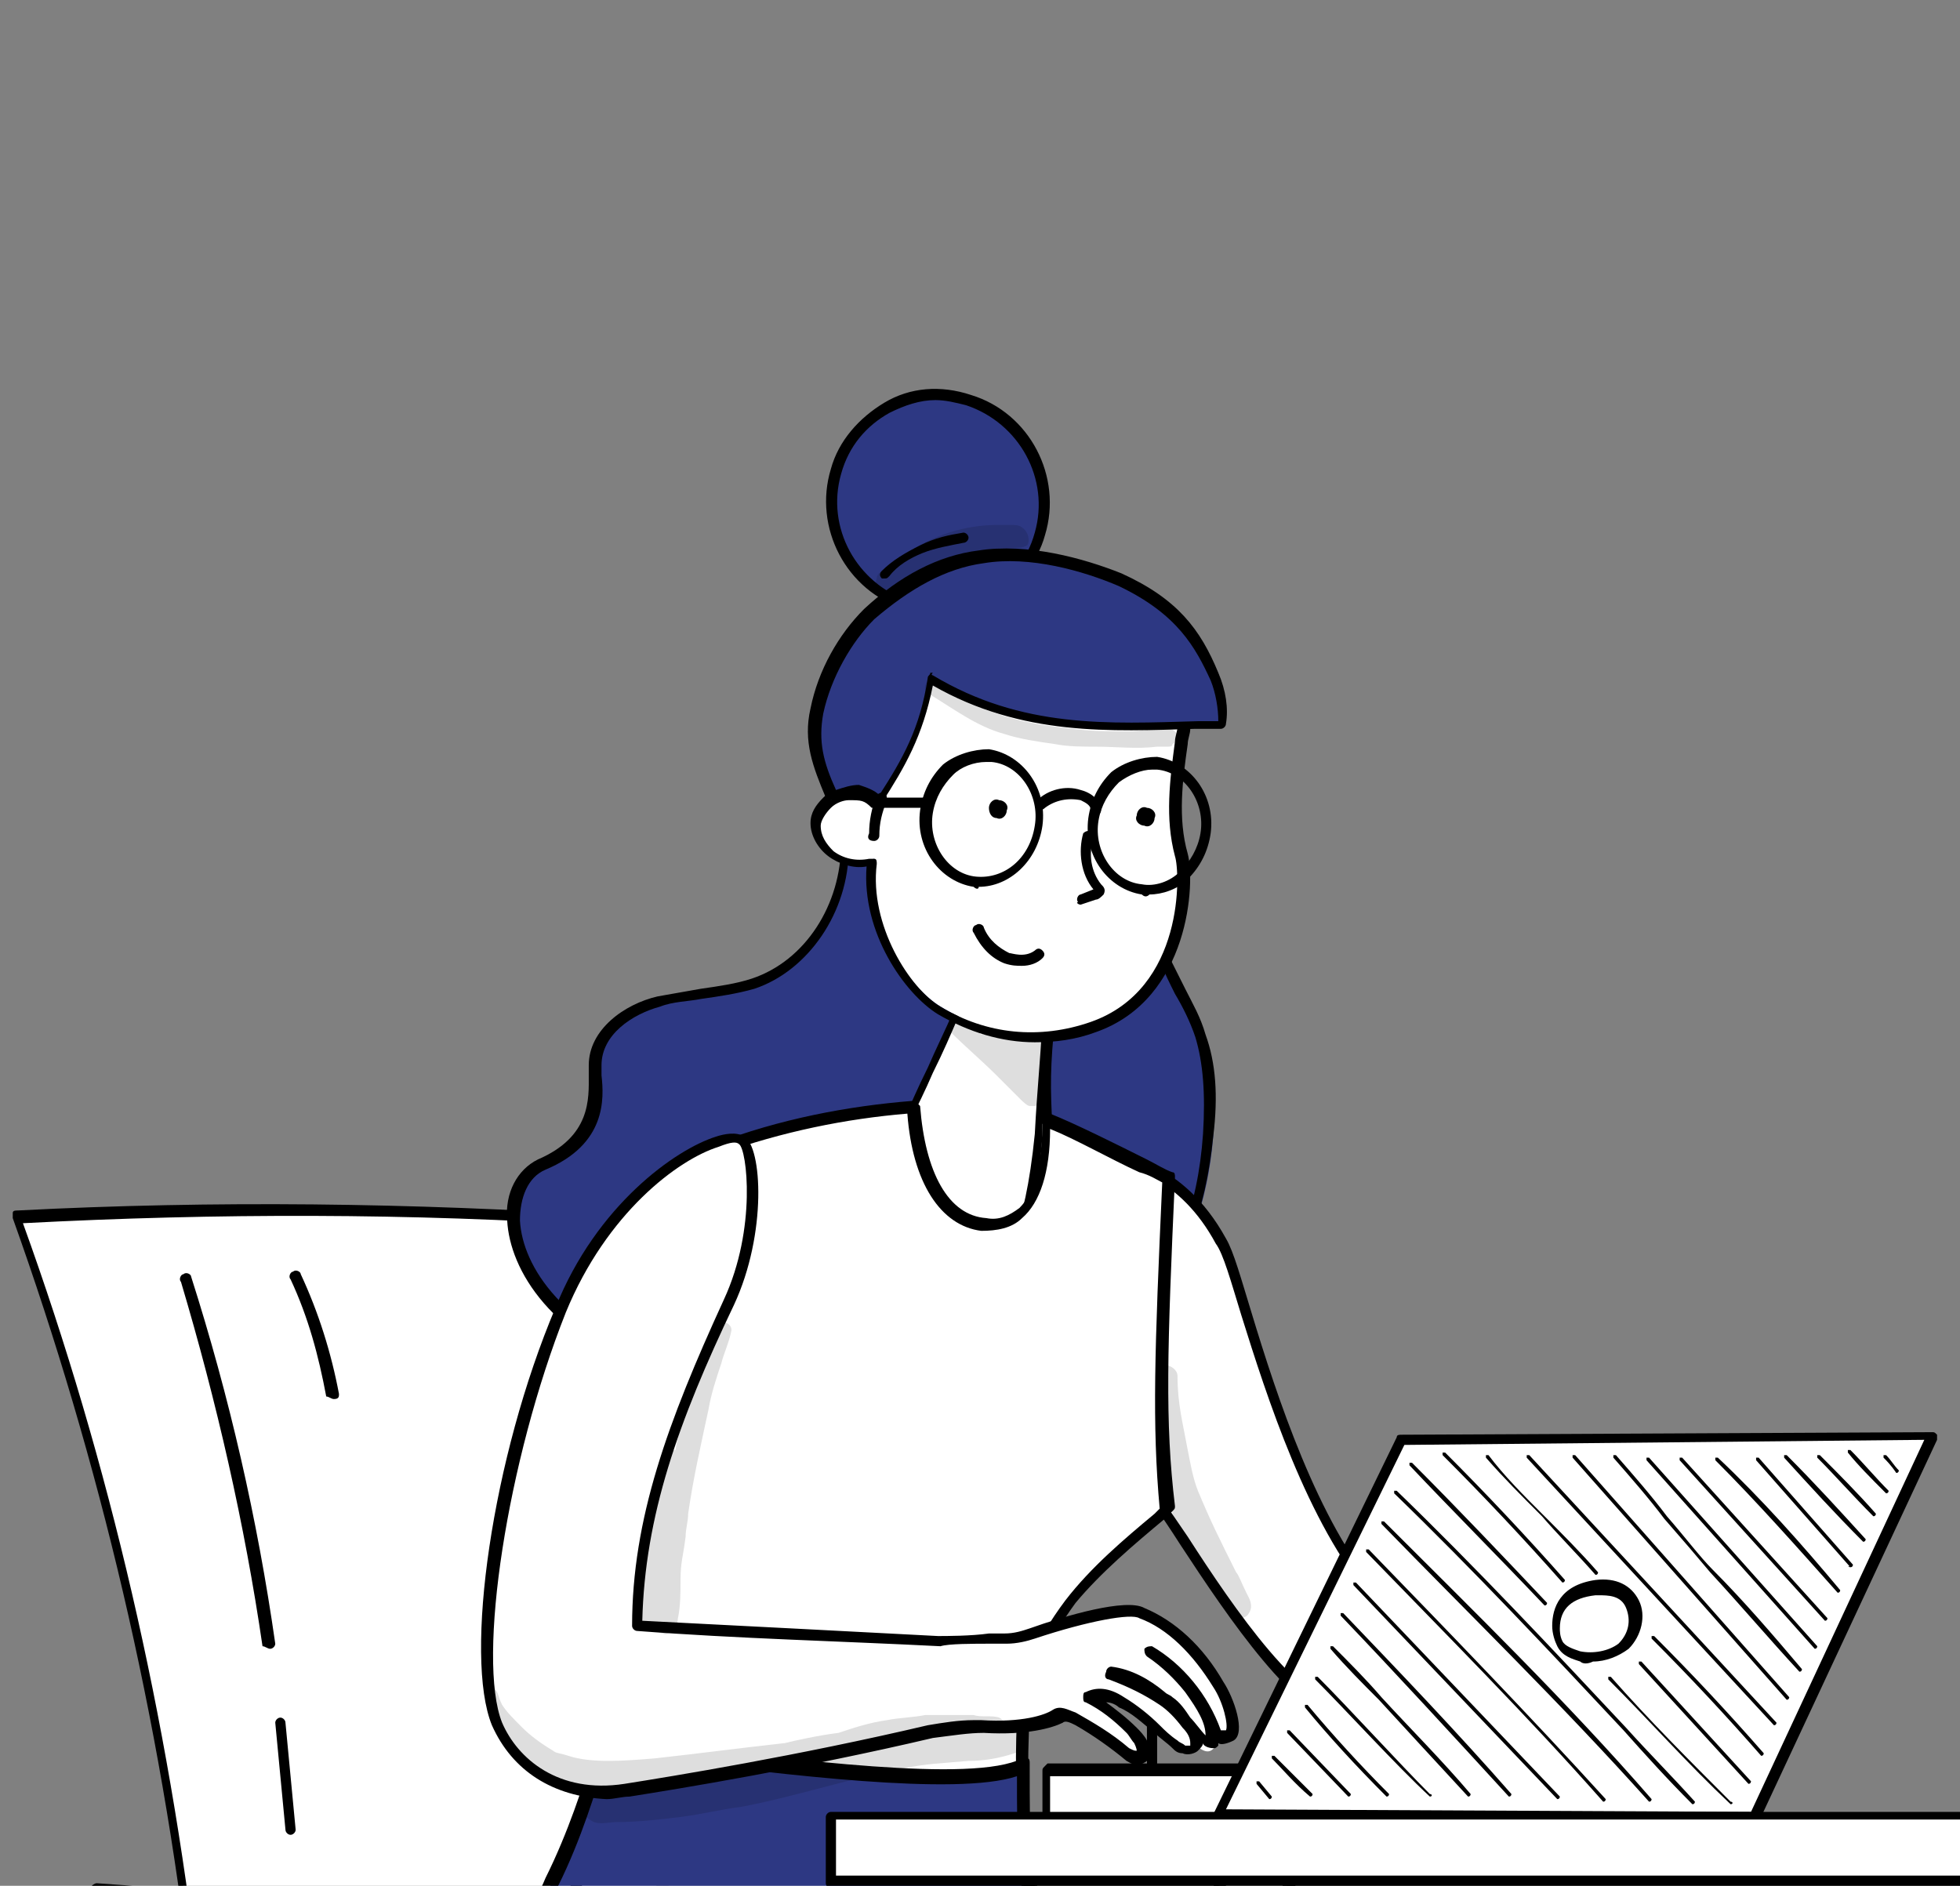
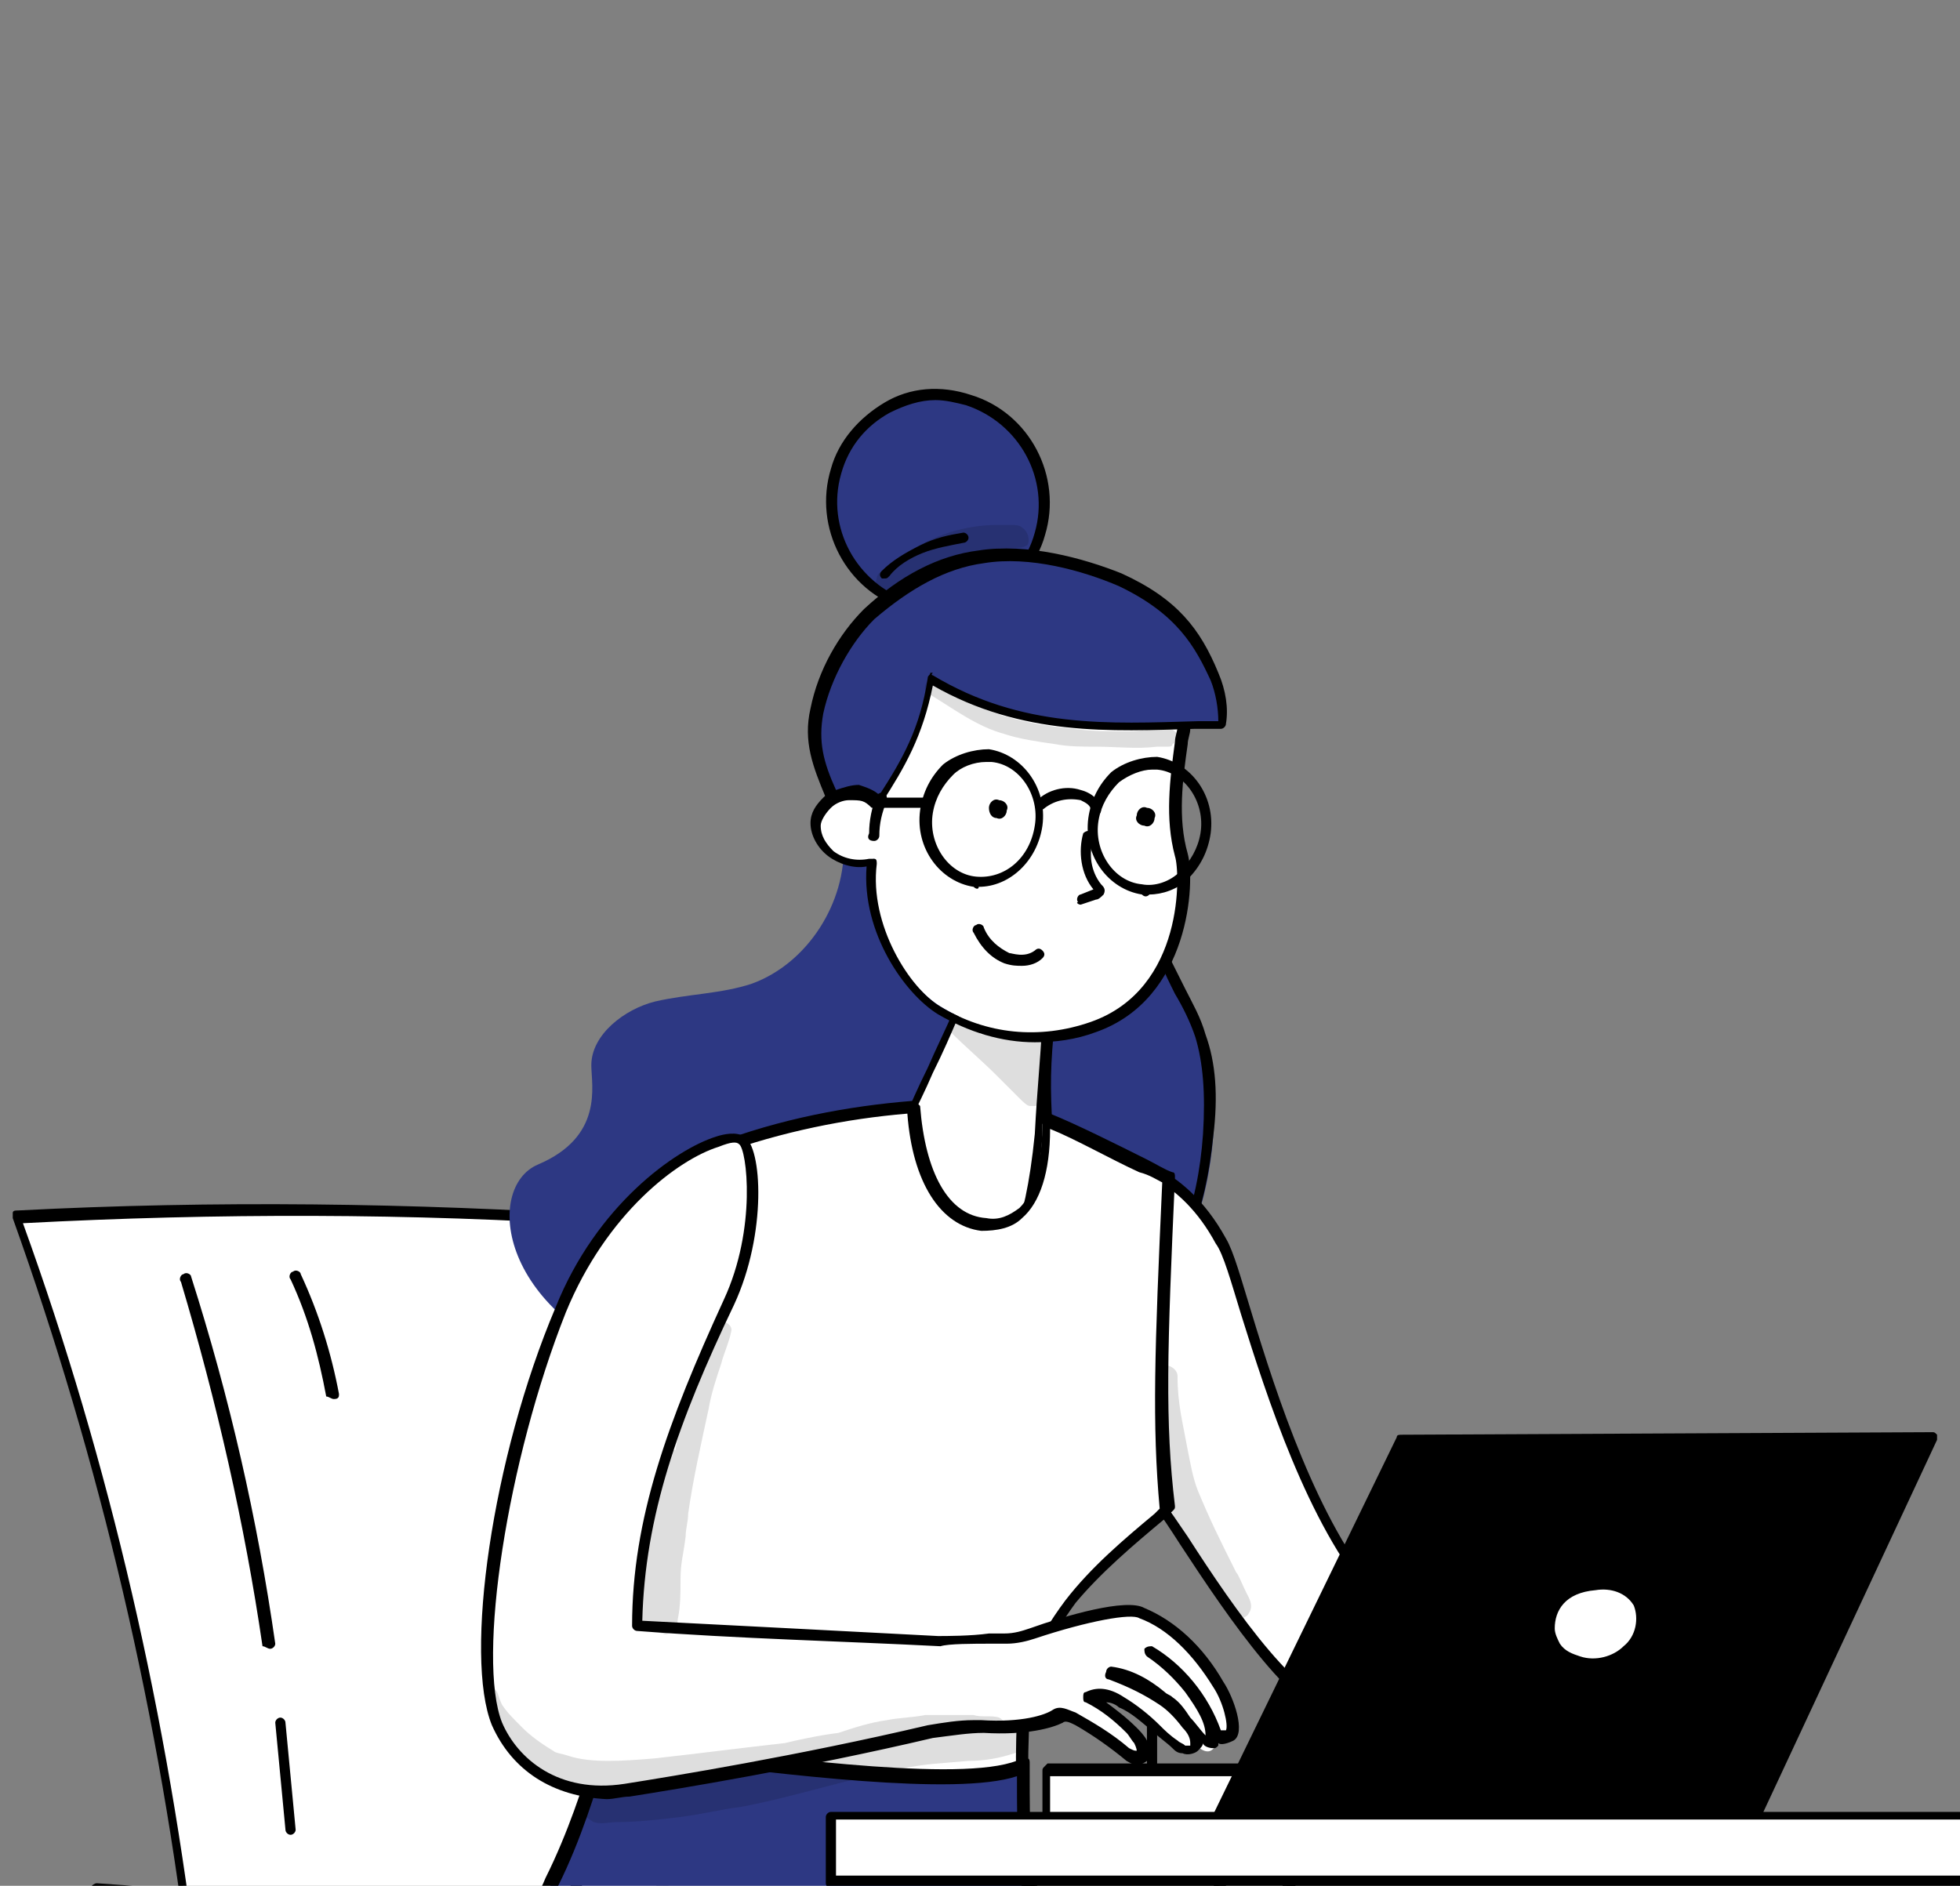
<svg xmlns="http://www.w3.org/2000/svg" version="1.1" id="Layer_1" x="0px" y="0px" viewBox="0 0 76.9 74" style="enable-background:new 0 0 76.9 74;" xml:space="preserve">
  <rect x="0" y="0" width="76.9" height="74" fill="#808080" stroke="none" />
  <style type="text/css">
	.st0{fill:#FFFFFF;}
	.st1{fill:#2D3883;}
	.st2{opacity:0.129;}
	.st3{fill:#ACD4F7;}
</style>
  <g>
    <g>
      <g>
        <path class="st0" d="M23.9,48c-7.7-0.5-15.5-0.6-23.2-0.2c3.5,9.7,5.8,19.8,7,30.2c1.4-0.1,2.9-0.1,4.3,0c4.6,0.1,9.2,0.2,13.7,0     c1-5.7-0.6-11.5-1.4-17.3C23.7,56.3,23.6,52,23.9,48z" />
        <path d="M12,78.1c-1.4,0-2.9-0.1-4.3,0c-0.1,0-0.2-0.1-0.2-0.2c-1.2-10.5-3.6-20.6-7-30.1c0-0.1,0-0.1,0-0.2     c0-0.1,0.1-0.1,0.2-0.1c7.7-0.4,15.5-0.3,23.2,0.2c0.1,0,0.2,0.1,0.2,0.2c-0.3,4.1-0.1,8.3,0.5,12.6c0.2,1.3,0.4,2.7,0.6,4     c0.7,4.4,1.5,8.9,0.7,13.4c0,0.1-0.1,0.2-0.2,0.2c-1.9,0.1-3.9,0.1-5.8,0.1C17.2,78.2,14.6,78.2,12,78.1z M24.8,64.6     c-0.2-1.3-0.5-2.7-0.6-4c-0.6-4.2-0.8-8.4-0.5-12.5C16.1,47.6,8.5,47.6,0.9,48c3.4,9.4,5.7,19.4,6.9,29.7c1.4-0.1,2.8-0.1,4.1,0     c4.5,0.1,9.1,0.2,13.5,0C26.2,73.4,25.5,68.9,24.8,64.6z" />
      </g>
      <g>
        <path class="st1" d="M33.1,33.1c0.1,2.3-1.4,4.7-3.6,5.5c-1.2,0.4-2.5,0.4-3.8,0.7c-1.2,0.3-2.5,1.3-2.5,2.5     c0,0.8,0.5,2.8-2.1,3.9c-2.1,0.9-1.6,6,4.9,8.1c2,0.6,0.7-1,2.8-1.3c2-0.3,3.9-1.5,5.3-3c1.4-1.5,2.4-3.4,3.2-5.3     c0.9-2.2,1.5-4.6,1-7C37.7,35,35.7,32.9,33.1,33.1z" />
-         <path d="M26,54c-4.4-1.4-6-4.2-6.1-6.1c-0.1-1.1,0.4-2,1.2-2.4c2.1-0.9,2-2.4,2-3.3c0-0.1,0-0.3,0-0.4c0-1.4,1.4-2.4,2.7-2.7     c0.6-0.1,1.1-0.2,1.7-0.3c0.7-0.1,1.4-0.2,2-0.4c2.1-0.7,3.5-2.9,3.5-5.3c0-0.1,0.1-0.2,0.2-0.2c2.8-0.2,4.9,2.1,5.4,4.4     c0.5,2,0.2,4.3-1,7.1c-0.9,2.2-2,4-3.2,5.3c-1.6,1.7-3.5,2.7-5.4,3c-0.9,0.1-1.1,0.5-1.2,0.8c-0.2,0.3-0.4,0.6-0.8,0.6     C26.6,54.1,26.3,54.1,26,54z M33.3,33.3c0,2.5-1.6,4.8-3.7,5.5c-0.7,0.2-1.4,0.3-2.1,0.4c-0.5,0.1-1.1,0.1-1.6,0.3     c-1.1,0.3-2.3,1.1-2.3,2.3c0,0.1,0,0.2,0,0.4c0.1,0.9,0.2,2.7-2.2,3.7c-0.7,0.3-1,1.1-1,2c0.1,1.8,1.7,4.3,5.9,5.7     c0.9,0.3,1,0.1,1.1-0.2c0.2-0.4,0.5-0.9,1.5-1.1c1.9-0.3,3.7-1.3,5.2-2.9c1.2-1.3,2.2-3,3.1-5.2c1.1-2.7,1.4-4.9,1-6.8     c-0.5-2-2.2-4.1-4.6-4.1C33.4,33.3,33.3,33.3,33.3,33.3z" />
      </g>
      <g>
        <path class="st1" d="M45.8,27.7c-0.7,3.3-1.3,6.9,0,10c0.4,1,1.1,1.9,1.5,3c0.4,1.2,0.4,2.6,0.3,3.9c-0.2,2.5-1,5-2.7,6.8     c-1.7,1.8-4.7,2.5-6.8,1.3c-1.9-1.1-2.7-3.5-2.6-5.6c0.1-2.2,1-4.2,2-6.2C39.8,36.2,42.6,31.8,45.8,27.7z" />
        <path d="M37.9,52.9c-1.8-1-2.9-3.3-2.7-5.8c0.1-2.3,1.1-4.3,2-6.3c2.5-5,5.3-9.4,8.3-13.2c0.1-0.1,0.2-0.1,0.3-0.1     c0.1,0,0.1,0.1,0.1,0.2c-0.8,3.7-1.3,7,0,9.9c0.2,0.4,0.4,0.8,0.6,1.2c0.3,0.6,0.6,1.1,0.8,1.8c0.4,1.1,0.5,2.4,0.3,4     c-0.3,3-1.2,5.3-2.8,6.9c-1.3,1.3-3,2-4.6,2C39.5,53.5,38.7,53.3,37.9,52.9z M37.6,41c-1,1.9-1.9,3.9-2,6.1     c-0.1,2.3,0.9,4.5,2.5,5.4c1.9,1.1,4.7,0.6,6.5-1.3c1.5-1.5,2.4-3.8,2.6-6.7c0.1-1.6,0-2.8-0.3-3.8c-0.2-0.6-0.5-1.2-0.8-1.7     c-0.2-0.4-0.4-0.8-0.6-1.3c-1.2-2.8-0.9-5.9-0.2-9.3C42.6,32.2,40,36.4,37.6,41z" />
      </g>
      <g>
        <path class="st0" d="M41,44.4c-0.1-1.8-0.1-2.5,0.2-4.5c-0.7-0.4-1.5-0.6-2.3-0.7c-0.4-0.1-0.8-0.1-1,0.1     c-0.2,0.1-0.3,0.3-0.3,0.5c-0.6,1.4-1.4,3-2,4.3c0,0.1,0.2,0,0.2,0.1c0,0.2-0.7,1.8-0.6,1.9C36.3,47.4,40,54.8,41,44.4z" />
        <path d="M35.7,47.3c-0.3-0.4-0.6-0.8-0.7-1c-0.1-0.1-0.1-0.3,0.3-1.4c0.1-0.2,0.1-0.4,0.2-0.5c0,0-0.1,0-0.1-0.1     c0,0-0.1-0.1,0-0.2c0.3-0.7,0.6-1.4,1-2.2c0.3-0.7,0.7-1.5,1-2.2c0.1-0.2,0.2-0.4,0.4-0.6c0.3-0.3,0.8-0.2,1.2-0.2     c0.8,0.1,1.6,0.4,2.3,0.8c0.1,0,0.1,0.1,0.1,0.2c-0.2,2-0.2,2.7-0.1,4.5c0,0,0,0,0,0c-0.4,3.5-1,5.3-2.1,5.6c-0.1,0-0.2,0-0.3,0     C37.7,50.1,36.5,48.5,35.7,47.3z M40.9,40c-0.7-0.3-1.4-0.5-2.1-0.7c-0.3,0-0.6-0.1-0.9,0.1c-0.1,0.1-0.2,0.3-0.3,0.5     c-0.3,0.7-0.6,1.4-1,2.2c-0.3,0.7-0.6,1.3-0.9,1.9c0.1,0,0.1,0.1,0.1,0.2c0,0.1,0,0.2-0.3,0.8c-0.1,0.3-0.3,0.9-0.4,1.1     c0.2,0.2,0.4,0.6,0.7,1c0.8,1.2,2.1,2.9,3,2.6c0.6-0.2,1.4-1.2,1.8-5.2C40.7,42.6,40.8,41.9,40.9,40z" />
      </g>
      <g>
        <path class="st0" d="M46.5,28.5c-0.2,1.6-0.6,3.4-0.1,5c0.2,0.9,0.2,5.4-3.4,6.7c-1.9,0.7-4.1,0.5-6.1-0.7     c-1.3-0.8-3-3.3-2.6-5.8c-1.1,0.3-2.2-0.4-2.2-1.4c0-0.6,0.6-1.3,1.3-1.3c0.5,0,0.6,0,1,0.3c0.3-1.2,0.4-2.4,0.4-3.7     c1.3-1.4,3.3-2.1,5.3-2.4c0.7-0.1,1.4-0.2,2-0.1C44,25.4,46.7,26.8,46.5,28.5z" />
        <path d="M36.8,39.8c-1.3-0.8-3-3.2-2.8-5.8c-0.5,0.1-1.1-0.1-1.5-0.4c-0.4-0.3-0.7-0.8-0.7-1.3c0-0.4,0.2-0.7,0.5-1     c0.3-0.3,0.7-0.4,1-0.4c0.4,0,0.6,0,0.8,0.2c0.2-1.2,0.4-2.3,0.3-3.4c0-0.1,0-0.1,0.1-0.1c1.4-1.6,3.7-2.2,5.4-2.5     c0.6-0.1,1.3-0.2,2.1-0.1c1.4,0.2,3.3,1,4.2,2.1c0.4,0.5,0.5,1,0.5,1.5l0,0c0,0.2-0.1,0.4-0.1,0.6c-0.2,1.4-0.4,2.9,0,4.3     c0.3,1.1,0.1,5.7-3.6,7c-0.8,0.3-1.6,0.4-2.4,0.4C39.3,40.9,38,40.5,36.8,39.8z M40,25.5c-1.6,0.2-3.8,0.8-5.1,2.3     c0,1.2-0.1,2.4-0.4,3.7c0,0.1-0.1,0.1-0.1,0.2c-0.1,0-0.1,0-0.2,0c-0.3-0.3-0.4-0.3-0.9-0.3c-0.2,0-0.5,0.1-0.7,0.3     c-0.2,0.2-0.4,0.5-0.4,0.7c0,0.4,0.2,0.7,0.5,1c0.4,0.3,0.9,0.4,1.4,0.3c0.1,0,0.1,0,0.2,0c0.1,0,0.1,0.1,0.1,0.2     c-0.3,2.4,1.3,4.9,2.5,5.6c1.8,1.1,3.9,1.3,5.9,0.6c3.7-1.3,3.5-5.9,3.3-6.5c-0.4-1.5-0.2-3,0-4.5c0-0.2,0.1-0.4,0.1-0.6l0,0     c0.1-0.4-0.1-0.8-0.4-1.2c-0.8-1-2.6-1.8-3.9-2c-0.2,0-0.4,0-0.6,0C40.9,25.4,40.4,25.4,40,25.5z" />
      </g>
      <g>
        <path d="M38.2,34.8c-1.3-0.2-2.3-1.5-2.1-3c0.1-0.7,0.4-1.3,0.9-1.8c0.5-0.4,1.2-0.6,1.8-0.6c1.3,0.2,2.3,1.5,2.1,3     c-0.2,1.4-1.3,2.4-2.5,2.4C38.4,34.9,38.3,34.9,38.2,34.8z M37.4,30.4c-0.4,0.4-0.7,0.9-0.8,1.5c-0.2,1.2,0.6,2.4,1.7,2.5     c1.1,0.1,2.1-0.7,2.3-2c0.2-1.2-0.6-2.4-1.7-2.5c-0.1,0-0.2,0-0.2,0C38.2,29.9,37.7,30.1,37.4,30.4z" />
      </g>
      <g>
        <path d="M44.8,35.1c-1.3-0.2-2.3-1.5-2.1-3l0,0c0.1-0.7,0.4-1.3,0.9-1.8c0.5-0.4,1.2-0.6,1.8-0.6c1.3,0.2,2.3,1.5,2.1,3     c-0.1,0.7-0.4,1.3-0.9,1.8c-0.4,0.4-1,0.6-1.5,0.6C45,35.2,44.9,35.2,44.8,35.1z M43.9,30.7c-0.4,0.4-0.7,0.9-0.8,1.5l0,0     c-0.2,1.2,0.6,2.4,1.7,2.5c0.5,0.1,1.1-0.1,1.5-0.5c0.4-0.4,0.7-0.9,0.8-1.5c0.2-1.2-0.6-2.4-1.7-2.5c-0.1,0-0.2,0-0.2,0     C44.8,30.2,44.3,30.4,43.9,30.7z" />
      </g>
      <g>
        <path class="st1" d="M32.8,18.5c0.7-2.2,3-3.5,5.2-2.8c2.2,0.7,3.5,3,2.8,5.2c-0.7,2.2-3,3.5-5.2,2.8S32.1,20.7,32.8,18.5z" />
        <path d="M35.5,23.9c-2.3-0.7-3.6-3.2-2.9-5.5c0.3-1.1,1.1-2,2.1-2.6c1-0.6,2.2-0.7,3.4-0.3c2.3,0.7,3.6,3.2,2.9,5.5     c-0.3,1.1-1.1,2-2.1,2.6c-0.6,0.3-1.4,0.5-2.1,0.5C36.4,24.1,35.9,24,35.5,23.9z M34.9,16.2c-0.9,0.5-1.6,1.3-1.9,2.4l0,0     c-0.6,2.1,0.6,4.3,2.7,5c1,0.3,2.1,0.2,3-0.3c0.9-0.5,1.6-1.3,1.9-2.4c0.6-2.1-0.6-4.3-2.7-5c-0.4-0.1-0.8-0.2-1.2-0.2     C36.1,15.7,35.5,15.9,34.9,16.2z" />
      </g>
      <g>
        <path class="st1" d="M34.4,31.6c1.1-1.7,1.7-2.8,2.1-4.9c3.9,2.3,7.7,1.9,11.4,1.8c0.1-0.6-0.1-1.3-0.3-1.9     c-0.7-1.5-1.5-2.8-3.7-3.8c-1.6-0.7-3.7-1.2-5.5-0.9c-1.7,0.2-3.2,1.2-4.4,2.3c-1,0.9-1.8,2.3-2,3.8c-0.2,1.2,0.1,2.1,0.6,3.4     c0.3-0.2,0.6-0.3,1-0.3C33.9,31.1,34.1,31.3,34.4,31.6z" />
        <path d="M34.3,31.7c-0.3-0.3-0.5-0.4-0.8-0.5c-0.3-0.1-0.5,0.1-0.8,0.2l0,0c-0.1,0-0.1,0-0.2,0c-0.1,0-0.1-0.1-0.1-0.1     c-0.5-1.2-0.9-2.2-0.6-3.5c0.3-1.5,1.1-2.9,2.1-3.9c1.4-1.3,2.9-2.1,4.5-2.3c1.9-0.3,4.1,0.3,5.6,0.9c2.2,1,3.1,2.2,3.8,3.9     c0.3,0.7,0.4,1.4,0.3,2c0,0.1-0.1,0.2-0.2,0.2c-0.3,0-0.6,0-1,0c-3.3,0.1-6.8,0.3-10.3-1.7c-0.4,2-1.1,3.2-2,4.6     c0,0.1-0.1,0.1-0.1,0.1c0,0,0,0,0,0C34.4,31.8,34.3,31.8,34.3,31.7z M36.6,26.5c3.5,2.1,6.9,1.9,10.4,1.8c0.3,0,0.5,0,0.8,0     c0-0.5-0.1-1.1-0.3-1.6c-0.6-1.3-1.3-2.6-3.6-3.7c-1.4-0.6-3.5-1.2-5.3-0.9c-1.5,0.2-2.9,1-4.3,2.2c-0.9,0.9-1.7,2.3-2,3.7     c-0.2,1.1,0,1.9,0.5,3c0.3-0.1,0.6-0.2,0.9-0.2c0.3,0.1,0.6,0.2,0.8,0.4c0.9-1.4,1.6-2.6,1.9-4.6c0-0.1,0.1-0.1,0.1-0.2     c0,0,0.1,0,0.1,0C36.5,26.5,36.6,26.5,36.6,26.5z" />
      </g>
      <g>
        <path d="M40.1,37.9c0.3,0,0.6-0.1,0.8-0.3c0.1-0.1,0.1-0.2,0-0.3c-0.1-0.1-0.2-0.1-0.3,0c-0.4,0.3-0.9,0.1-1,0.1     c-0.4-0.2-0.8-0.5-1-1c0-0.1-0.2-0.2-0.3-0.1c-0.1,0-0.2,0.2-0.1,0.3c0.3,0.6,0.7,1,1.2,1.2C39.7,37.9,39.9,37.9,40.1,37.9z" />
      </g>
      <g>
        <path d="M38.8,31.7c0-0.2,0.2-0.4,0.4-0.3c0.2,0,0.4,0.2,0.3,0.4c0,0.2-0.2,0.4-0.4,0.3C38.9,32.1,38.8,31.9,38.8,31.7z" />
      </g>
      <g>
        <path d="M44.6,32c0-0.2,0.2-0.4,0.4-0.3c0.2,0,0.4,0.2,0.3,0.4c0,0.2-0.2,0.4-0.4,0.3C44.7,32.4,44.5,32.2,44.6,32z" />
      </g>
      <g>
        <path d="M42.4,35.5C42.4,35.5,42.4,35.5,42.4,35.5l0.6-0.2c0.1,0,0.2-0.1,0.3-0.2c0.1-0.2,0-0.3-0.1-0.4     c-0.4-0.5-0.5-1.2-0.3-1.8c0-0.1,0-0.2-0.1-0.3c-0.1,0-0.2,0-0.3,0.1c-0.2,0.7-0.1,1.6,0.4,2.2c0,0,0,0,0,0l-0.5,0.2     c-0.1,0-0.2,0.2-0.1,0.3C42.2,35.4,42.3,35.5,42.4,35.5z" />
      </g>
      <g>
        <path d="M43,32c0.1,0,0.2-0.1,0.2-0.2c0-0.4-0.4-0.7-0.8-0.8c-0.6-0.2-1.3,0-1.7,0.4c-0.1,0.1-0.1,0.2,0,0.3     c0.1,0.1,0.2,0.1,0.3,0c0.4-0.3,0.9-0.4,1.4-0.3c0.2,0.1,0.4,0.2,0.4,0.4C42.8,31.9,42.9,32,43,32C43,32,43,32,43,32z" />
      </g>
      <g>
        <path d="M34.6,31.7C34.6,31.7,34.6,31.7,34.6,31.7l1.8,0c0.1,0,0.2-0.1,0.2-0.2c0-0.1-0.1-0.2-0.2-0.2l-1.8,0     c-0.1,0-0.2,0.1-0.2,0.2C34.4,31.6,34.5,31.7,34.6,31.7z" />
      </g>
      <g>
        <path d="M34.7,22.7c0.1,0,0.1,0,0.2-0.1c0.3-0.4,0.8-0.7,1.3-0.9c0.5-0.2,1.1-0.3,1.6-0.4c0.1,0,0.2-0.1,0.2-0.2     c0-0.1-0.1-0.2-0.2-0.2c-0.6,0.1-1.1,0.2-1.7,0.5c-0.6,0.3-1.1,0.6-1.5,1c-0.1,0.1-0.1,0.2,0,0.3C34.6,22.7,34.7,22.7,34.7,22.7z     " />
      </g>
      <g>
        <path d="M34.3,33C34.3,33,34.3,33,34.3,33c0.1,0,0.2-0.1,0.2-0.2c0-0.5,0.1-0.9,0.3-1.4c0-0.1,0-0.2-0.1-0.3     c-0.1,0-0.2,0-0.3,0.1c-0.2,0.5-0.3,1-0.3,1.5C34,32.9,34.1,33,34.3,33z" />
      </g>
      <g class="st2">
        <path d="M40.1,20.7c-0.1-0.1-0.3-0.1-0.4-0.1c-0.2,0-0.4,0-0.6,0c-1.2,0-2.5,0.4-3.5,1.1c-0.3,0.2-0.5,0.4-0.8,0.6     c-0.2,0.1-0.4,0.2-0.4,0.4c-0.2,0.5,0.4,0.9,0.7,0.5c0.6-0.5,1.7-1.1,2.5-1.4c0.7-0.2,0.9-0.2,1.6-0.3c0.2,0,0.4,0,0.6,0     c0.2,0,0.3,0,0.5-0.1C40.4,21.3,40.4,20.9,40.1,20.7z" />
      </g>
      <g class="st2">
        <path d="M46.2,28.8c-0.1-0.1-0.2-0.2-0.3-0.2c0,0-0.3,0-0.4,0c-0.4,0-0.8,0.1-1.2,0.1c-0.7,0-1.5,0-2.2-0.1     c-0.9-0.1-1.7-0.2-2.7-0.5c-0.9-0.3-1.6-0.6-2.4-1.2c-0.1-0.1-0.3-0.2-0.5-0.2c-0.2,0-0.3,0.4-0.1,0.5c1,0.6,1.9,1.3,3,1.6     c0.6,0.2,1.3,0.3,2,0.4c0.5,0.1,1.1,0.1,1.6,0.1c0.8,0,1.6,0.1,2.4,0c0.1,0,0.3,0,0.4,0c0.1,0,0.2,0,0.2-0.1     C46.2,29.1,46.3,28.9,46.2,28.8z" />
      </g>
      <g class="st2">
        <path d="M41,43c0-0.1,0-0.3,0-0.4c0-0.3,0-0.5,0-0.8c0-0.3,0-0.5,0-0.8c0,0,0-0.1,0-0.1c0,0,0,0,0-0.1c0-0.1,0-0.1,0.1-0.1     c-0.1-0.2-0.4-0.1-0.6,0c-0.1,0-0.3,0-0.6,0c-0.2,0-1-0.2-1.2-0.2c-0.1,0-0.1,0-0.2,0.1c-0.1-0.1-0.2-0.2-0.3-0.3     c-0.1-0.1-0.1-0.1-0.2-0.2c-0.2-0.1-0.4-0.1-0.6-0.2c0,0,0,0,0,0.1c0,0,0,0.1,0,0.1c0,0,0,0,0,0.1c0,0.1-0.1,0.1-0.1,0.2     c0,0,0,0,0,0.1c0.6,0.6,1.2,1.1,1.8,1.7c0.3,0.3,0.6,0.6,0.9,0.9c0.1,0.1,0.3,0.3,0.4,0.3c0,0,0,0,0,0c0,0,0,0,0,0c0,0,0,0,0,0     c0,0,0,0,0,0c0,0,0,0,0.1,0c0,0,0,0,0,0c0,0,0,0,0,0c0,0,0.1,0,0.1,0c0.1,0,0.2-0.1,0.3-0.2c0,0,0.1,0,0.1-0.1     C41,43.1,41,43,41,43z" />
      </g>
      <g>
        <path class="st0" d="M43.6,45.5c0.9,0,2.9,0.7,4.3,3.2c0.9,1.7,2.6,9.9,6.1,13.9c0.8,0.9,1.6-5.3,2.7-4.9     c1.2,0.4,2.5,1.1,2.6,2.3c0.1,1-0.7,1.8-1.6,2.2c-1.9,0.8-2.6,4.7-4.6,5c-2.9,0.4-8-9.8-8.7-9.4C43.7,58.2,43,46.5,43.6,45.5z" />
        <path d="M46.3,60.6c-0.7-1.1-1.6-2.4-1.9-2.5c-0.1,0-0.2,0-0.3-0.1c-0.5-0.5-0.8-4.8-0.8-6.2c0-0.6-0.3-5.6,0.1-6.4     c0-0.1,0.1-0.1,0.2-0.1c0.3,0,2.8,0.2,4.5,3.3c0.3,0.5,0.6,1.6,1,2.9c1,3.3,2.6,8.2,5,11c0,0,0,0,0,0c0.2-0.1,0.6-1.3,0.8-2     c0.5-1.6,0.9-2.7,1.4-2.9c0.1-0.1,0.3-0.1,0.4,0c1.7,0.6,2.6,1.4,2.7,2.5c0.1,1.1-0.8,2-1.7,2.4c-0.8,0.3-1.4,1.4-2,2.4     c-0.7,1.2-1.5,2.5-2.7,2.7c-0.1,0-0.1,0-0.2,0C50.9,67.5,48.2,63.5,46.3,60.6z M56.5,57.9c-0.4,0.2-0.9,1.6-1.2,2.7     c-0.5,1.5-0.7,2.2-1.1,2.3c-0.1,0-0.2,0-0.4-0.2c-2.5-2.9-4.1-7.9-5.1-11.1c-0.4-1.3-0.7-2.4-1-2.8c-1.4-2.6-3.4-3-4-3.1     c-0.2,0.7-0.2,3.1,0,6c0.2,3.4,0.5,5.5,0.7,5.9c0,0,0,0,0,0c0.4,0,0.9,0.8,2.2,2.7c1.8,2.8,4.6,6.9,6.4,6.7     c1-0.1,1.7-1.3,2.4-2.4c0.6-1.1,1.3-2.2,2.2-2.6c0.8-0.3,1.5-1.1,1.5-1.9c-0.1-0.9-0.9-1.6-2.4-2.1     C56.6,57.9,56.6,57.9,56.5,57.9C56.5,57.9,56.5,57.9,56.5,57.9z" />
      </g>
      <g>
        <path class="st0" d="M34,76.4c-3.5,0.9-7.3,0.7-10.6-0.7c-0.2-0.1-0.4-0.2-0.6-0.3c-0.4-0.4-0.2-1.1-0.1-1.7     c1.3-4.4,0.9-9.2,1.2-13.8c0.4-5.1,1.8-10.1,4-14.7c2.4-0.9,5-1.5,7.7-1.7c0.2,2.6,1.1,4.4,2.8,4.6c0.9,0.1,2.5-0.1,2.5-4     c1.3,0.5,3.9,1.9,4.8,2.3c-0.3,6.8-0.4,9.6,0.1,13c-1.3,1.1-2.8,2.3-3.8,3.6c-1.1,1.4-1.8,3-1.8,4.6c-0.1,1.9-0.1,3.9,0.2,5.8     c0.1,1,0.3,2.1-0.2,2.9c-0.3,0.5-0.8,0.8-1.3,1.1C36.8,78.2,34.4,78.2,34,76.4z" />
        <path d="M34.9,77.8c-0.5-0.2-0.9-0.6-1-1.2c-3.5,0.9-7.2,0.6-10.6-0.7c-0.2-0.1-0.5-0.2-0.7-0.4c-0.5-0.5-0.3-1.3-0.1-1.9     c0.9-3,1-6.3,1.1-9.5c0-1.4,0.1-2.9,0.2-4.3c0.4-5.1,1.8-10.2,4.1-14.8c0,0,0.1-0.1,0.1-0.1c2.6-1,5.3-1.5,7.8-1.7     c0.1,0,0.1,0,0.2,0.1c0,0,0.1,0.1,0.1,0.1c0.2,2.6,1.1,4.3,2.6,4.4c0.5,0.1,0.9-0.1,1.3-0.4c0.6-0.6,0.9-1.7,0.9-3.5     c0-0.1,0-0.1,0.1-0.2c0.1,0,0.1,0,0.2,0c1,0.4,2.6,1.2,3.8,1.8c0.4,0.2,0.7,0.4,1,0.5c0.1,0,0.1,0.1,0.1,0.2     c-0.3,6.7-0.4,9.6,0,12.9c0,0.1,0,0.1-0.1,0.2l-0.3,0.3c-1.2,1-2.5,2.1-3.5,3.3c-1.1,1.5-1.8,3.1-1.8,4.4     c-0.1,1.9-0.1,3.8,0.2,5.7l0,0.1c0.1,1,0.3,2.1-0.3,2.9c-0.3,0.5-0.7,0.8-1.4,1.2c-0.9,0.4-1.8,0.7-2.6,0.7     C35.8,78.1,35.3,78,34.9,77.8z M45.6,46.4c-0.2-0.1-0.5-0.3-0.9-0.4c-1.1-0.5-2.5-1.3-3.5-1.7c0,1.7-0.4,2.9-1.1,3.5     c-0.4,0.4-1,0.5-1.6,0.5c-1.6-0.2-2.7-1.9-2.9-4.6c-2.4,0.2-4.9,0.7-7.4,1.6c-2.2,4.5-3.6,9.6-4,14.6c-0.1,1.4-0.1,2.9-0.2,4.3     c-0.1,3.2-0.1,6.5-1.1,9.6c-0.2,0.5-0.3,1.2,0,1.5c0.1,0.1,0.3,0.2,0.5,0.3c3.3,1.4,7,1.6,10.5,0.7c0.1,0,0.1,0,0.2,0     c0,0,0.1,0.1,0.1,0.1c0.1,0.5,0.4,0.9,0.9,1.1c0.9,0.4,2.3,0.3,3.6-0.4c0.6-0.3,1-0.6,1.2-1c0.5-0.8,0.3-1.7,0.2-2.7l0-0.1     c-0.2-1.9-0.3-3.9-0.2-5.8c0-1.5,0.7-3.1,1.9-4.7c1-1.3,2.3-2.4,3.5-3.4l0.2-0.2C45.2,55.9,45.3,53,45.6,46.4z" />
      </g>
      <g>
        <path class="st0" d="M45.2,63.5c1.4,0.9,2.4,2.2,3,3.7c0.1,0.2,0.1,0.4,0.1,0.6c-0.1,0.2-0.3,0.4-0.5,0.3c0,0.2-0.1,0.5-0.3,0.6     c-0.2,0.1-0.5-0.1-0.6-0.3c-0.1,0.1-0.2,0.2-0.4,0.2c-0.1,0-0.3-0.1-0.4-0.2c-0.3-0.2-0.6-0.5-0.9-0.7c-0.4-0.3-0.8-0.6-1.3-0.9     c-0.3-0.1-0.5-0.2-0.7-0.4c-0.5-0.3-0.7-1-0.5-1.5c0.1-0.5,0.6-0.9,1-1.2c0.2-0.2,0.5-0.3,0.7-0.3C44.6,63.3,45,63.5,45.2,63.5z" />
      </g>
      <g>
        <path class="st1" d="M23.7,68.5c-0.1,0.1-0.7,2.9-2,5.3c-1.3,2.4-3.7,6.2-3.8,8.8c-0.3,6.3,5.4,7.9,9,7.8     c5.8-0.1,11,1.4,16.7,0.5c-1.6-5,7.3-14,15.6-10.9c-2.9-4.8-10.6-3-18.5-4.3c-0.6-2.1-0.6-4-0.6-6.5     C37.6,70.6,26.3,68.7,23.7,68.5z" />
        <path d="M33.6,91.1c-2.2-0.2-4.5-0.4-6.8-0.4c-1.1,0-4.9-0.1-7.3-2.6c-1.3-1.4-2-3.2-1.9-5.5c0.1-2.2,1.7-5.1,3-7.4     c0.3-0.5,0.6-1,0.8-1.5c0.9-1.8,1.5-3.7,1.8-4.7c0.2-0.6,0.2-0.6,0.3-0.7c0,0,0.1-0.1,0.2-0.1c0.6,0,1.6,0.2,2.8,0.3     c4.4,0.5,11.7,1.5,13.6,0.5c0.1,0,0.1,0,0.2,0c0.1,0,0.1,0.1,0.1,0.2l0,0.3c0,2.4,0,4.1,0.5,6c2.4,0.4,4.7,0.5,7,0.6     c5,0.2,9.4,0.4,11.5,3.8c0,0.1,0,0.2,0,0.2c-0.1,0.1-0.2,0.1-0.2,0.1c-4.7-1.8-9.3,0.4-12.1,3.1c-2.6,2.4-3.8,5.5-3.2,7.5     c0,0.1,0,0.1,0,0.2c0,0.1-0.1,0.1-0.1,0.1c-1.3,0.2-2.6,0.3-3.9,0.3C37.7,91.5,35.6,91.3,33.6,91.1z M46.7,83.2     c2.8-2.6,7.3-4.9,12-3.4c-2.1-2.7-6.1-2.9-10.8-3.1c-2.3-0.1-4.7-0.2-7.2-0.6c-0.1,0-0.1-0.1-0.2-0.1c-0.6-2.1-0.6-3.9-0.6-6.3     c-2.4,0.8-9.3-0.1-13.5-0.6c-1.1-0.1-2-0.3-2.6-0.3c0,0.1-0.1,0.3-0.1,0.4c-0.3,1-0.9,3-1.8,4.8c-0.2,0.5-0.5,1-0.8,1.5     c-1.3,2.3-2.9,5.2-3,7.2c-0.1,2.1,0.5,3.9,1.8,5.2c2.3,2.4,5.9,2.5,7,2.5c2.4,0,4.6,0.2,6.8,0.4c3.3,0.3,6.3,0.6,9.6,0.2     C42.8,88.7,44,85.7,46.7,83.2z M23.8,68.6C23.8,68.6,23.8,68.6,23.8,68.6S23.8,68.6,23.8,68.6z" />
      </g>
      <g>
        <path d="M45.2,69.5C45.2,69.5,45.2,69.5,45.2,69.5c0.1,0,0.2-0.1,0.2-0.2l0-1.6c0-0.1-0.1-0.2-0.2-0.2c0,0,0,0,0,0     c-0.1,0-0.2,0.1-0.2,0.2l0,1.6C45,69.5,45.1,69.5,45.2,69.5z" />
      </g>
      <g>
        <path class="st0" d="M43.6,65.5c1.3,0.2,2.3,1.1,2.9,2c0.2,0.2,0.3,0.5,0.3,0.8c0,0.1,0,0.2-0.1,0.3c-0.1,0.1-0.2,0.1-0.4,0.1     s-0.2-0.1-0.3-0.2c-0.7-0.5-1.3-1.2-2.1-1.6c-0.4-0.2-0.9-0.4-1.3-0.2c0.6,0.3,1.2,0.8,1.7,1.3c0.1,0.1,0.2,0.3,0.3,0.5     c0.1,0.2,0.2,0.4,0,0.5c-0.2,0.2-0.4,0.1-0.5-0.1c-0.6-0.5-1.3-1-2-1.4c-0.2-0.1-0.5-0.2-0.7-0.1c-0.2,0.1-1.1,0.5-3,0.4     c-0.6,0-1.2,0.1-2,0.2c-4.1,1-8.6,1.8-11.9,2.3c-2.5,0.4-4.3-0.9-5-2.6c-1.1-2.5,0-10.2,2.5-16.3c2.1-5.1,6.3-7.2,7.1-6.6     c0.5,0.3,0.9,3.5-0.5,6.4c-2.1,4.5-3.6,8.3-3.6,12.7c3.9,0.2,7.9,0.4,11.8,0.6c0.4,0,2.1-0.1,2.5-0.1c0.4,0,0.7-0.1,1.1-0.2     c1.2-0.4,3.8-1.2,4.3-0.8c1.2,0.5,2.3,1.6,3,2.8c0.4,0.7,0.7,1.8,0.5,2c-0.1,0.1-0.4,0.1-0.5,0c-0.4-1.3-1.4-2.5-2.6-3.2     c0.6,0.4,1.1,0.9,1.5,1.4c0.5,0.5,0.8,1.2,0.9,1.9c0,0.1,0,0.1,0,0.2c-0.1,0.1-0.2,0-0.3-0.1c-0.5-0.5-0.8-1-1.3-1.5     C45.3,66.2,44.5,65.9,43.6,65.5z" />
        <path d="M19.3,67.7c-1.1-2.7,0-10.5,2.5-16.4c1.6-4,4.7-6.2,6.3-6.7c0.3-0.1,0.8-0.2,1.1,0c0.7,0.4,0.9,3.8-0.4,6.6     c-2.2,4.6-3.5,8.3-3.6,12.4c3.9,0.2,7.8,0.4,11.6,0.6c0.3,0,1.3,0,2-0.1l0.6,0c0.4,0,0.7-0.1,1-0.2c1.4-0.5,3.8-1.2,4.5-0.8     c1.2,0.5,2.3,1.5,3.1,2.9c0.4,0.6,0.9,2,0.4,2.3c-0.2,0.1-0.5,0.2-0.6,0.1c0,0,0,0,0,0.1c-0.1,0.1-0.1,0.1-0.2,0.1     c-0.2,0-0.4-0.1-0.4-0.2c0,0.1-0.1,0.2-0.2,0.3c-0.1,0.1-0.4,0.2-0.6,0.1c-0.2,0-0.3-0.1-0.4-0.2c-0.2-0.2-0.5-0.4-0.7-0.6     c-0.5-0.4-0.9-0.8-1.4-1c-0.1-0.1-0.3-0.2-0.5-0.2c0.4,0.3,0.8,0.6,1.2,1c0.1,0.1,0.3,0.3,0.4,0.5c0.2,0.4,0.1,0.6,0,0.8     c-0.4,0.3-0.6,0.1-0.8,0l0,0c-0.6-0.5-1.3-1-2-1.4c-0.2-0.1-0.4-0.2-0.5-0.1c-0.4,0.2-1.4,0.5-3.1,0.4c-0.6,0-1.2,0.1-2,0.2     c-5.1,1.2-10,2-11.9,2.3c-0.3,0-0.6,0.1-0.9,0.1C21.7,70.5,20.1,69.5,19.3,67.7z M38.5,67.5c1.6,0.1,2.5-0.2,2.8-0.4     c0.3-0.2,0.6,0,0.9,0.1c0.7,0.4,1.4,0.8,2.1,1.4l0,0c0.2,0.1,0.2,0.1,0.3,0.1c0,0,0-0.1-0.1-0.3c-0.1-0.1-0.2-0.3-0.3-0.4     c-0.5-0.5-1-0.9-1.6-1.2c-0.1,0-0.1-0.1-0.1-0.2c0-0.1,0-0.2,0.1-0.2c0.4-0.2,0.9-0.2,1.5,0.2c0.5,0.3,1,0.7,1.4,1.1     c0.2,0.2,0.4,0.4,0.7,0.6c0.1,0.1,0.2,0.1,0.3,0.2c0.1,0,0.1,0,0.2,0c0,0,0-0.1,0-0.1c0-0.2-0.1-0.4-0.3-0.6     c-0.3-0.4-0.6-0.7-0.9-0.9c-0.6-0.4-1.2-0.7-2-1c-0.1,0-0.2-0.1-0.1-0.3c0-0.1,0.1-0.2,0.2-0.2c0.8,0.1,1.5,0.5,2.1,1     c0.1,0.1,0.2,0.1,0.3,0.2c0.3,0.2,0.5,0.5,0.7,0.8c0.2,0.2,0.4,0.5,0.6,0.7c0,0,0,0,0,0c0-0.5-0.3-1-0.8-1.7     c-0.4-0.5-0.9-1-1.5-1.4c-0.1-0.1-0.1-0.2-0.1-0.3c0.1-0.1,0.2-0.1,0.3-0.1c1.2,0.7,2.2,1.9,2.7,3.3c0.1,0,0.1,0,0.2,0     c0.1-0.2-0.1-1.1-0.5-1.7c-0.8-1.3-1.8-2.3-2.9-2.7c0,0,0,0,0,0c-0.3-0.2-2,0.1-4.1,0.8c-0.3,0.1-0.7,0.2-1.1,0.2l-0.6,0     c-0.7,0-1.7,0-2,0.1c0,0,0,0,0,0C33,64.4,28.9,64.3,25,64c-0.1,0-0.2-0.1-0.2-0.2c0-4.2,1.4-8,3.6-12.8c1.3-2.8,0.9-5.9,0.6-6.1     c-0.1-0.1-0.3-0.1-0.8,0.1c-1.6,0.5-4.4,2.6-6,6.5c-2.3,5.8-3.5,13.6-2.5,16.1c0.6,1.4,2.2,2.8,4.8,2.4c1.9-0.3,6.8-1.1,11.9-2.3     c0,0,0,0,0,0c0.6-0.1,1.2-0.2,1.8-0.2C38.3,67.5,38.4,67.5,38.5,67.5z" />
      </g>
      <g>
        <path class="st0" d="M29.4,74.8C20.8,75,12.1,74.6,3.6,74c-0.2,4,0.3,10,1.6,13.8c0.5,1.4,1,2.7,2.1,3.6c1.4,1.3,3.5,1.4,5.3,1.4     c6.2,0.1,12.4,0.3,18.7,0.4c1.5,0,3,0.1,4.3-0.5c1.4-0.5,2.6-1.8,2.5-3.5c-9.1,0.4-18.1,0.3-27.2-0.5c-2.3-2-2.8-7.4-3.1-10.8     c6.9,0.6,16.6,1.1,18.6,0.6C27.1,78.3,29.7,77,29.4,74.8z" />
        <path d="M31.2,93.4L12.6,93c-1.6,0-3.9-0.1-5.4-1.4c-1.1-1-1.7-2.4-2.1-3.7c-1.3-4-1.8-10.1-1.6-13.8c0-0.1,0-0.1,0.1-0.1     c0,0,0.1-0.1,0.2-0.1c9.5,0.7,17.9,1,25.8,0.9c0.1,0,0.2,0.1,0.2,0.2c0.3,2.4-2.5,3.7-3.3,3.9c-2.1,0.6-12.3,0-18.5-0.5l0,0.2     c0.4,3.3,0.9,8.3,3,10.2c8.6,0.7,17.8,0.9,27.1,0.5c0.1,0,0.2,0.1,0.2,0.2c0.2,1.9-1.3,3.2-2.6,3.7c-1.1,0.4-2.3,0.5-3.5,0.5     C31.9,93.4,31.5,93.4,31.2,93.4z M10.8,88.9c0,0-0.1,0-0.1-0.1c-2.2-1.9-2.8-7.1-3.1-10.5l0-0.4c0-0.1,0-0.1,0.1-0.2     c0,0,0.1-0.1,0.2-0.1c7.7,0.7,16.8,1,18.6,0.6c0.6-0.2,3.1-1.3,3-3.2c-7.8,0.1-16.1-0.2-25.4-0.8c-0.2,3.7,0.3,9.6,1.6,13.5     c0.4,1.3,1,2.7,2,3.6c1.3,1.2,3.2,1.3,5.2,1.3L31.2,93c1.4,0,2.9,0.1,4.3-0.5c1.1-0.4,2.4-1.5,2.3-3.1     C28.5,89.8,19.4,89.6,10.8,88.9z" />
      </g>
      <g class="st2">
        <path d="M19,66.1c0.1,0.3,0.1,0.5,0.2,0.8c0.2,0.4,0.3,0.9,0.5,1.3c0,0.1,0,0.1,0.1,0.2c0,0,0.1,0,0.1,0.1c0.3,0.4,0.7,0.8,1,1.1     c0,0,0.1,0.1,0.1,0.1c0.1,0,0.1,0.1,0.2,0.1c0.6,0.3,1.4,0.5,1.9,0.6c-0.2,0.1-0.3,0.1-0.3,0.3c0,0,0,0,0,0c0,0,0.1,0.1,0.1,0.1     c0,0.1,0,0.1,0,0.2c0,0,0,0,0,0c0,0,0,0,0,0c0,0,0,0,0,0c0,0,0,0,0,0c0,0,0,0,0,0c0,0,0,0,0,0.1c0,0,0,0.1,0,0.1     c0.1,0.1,0.2,0.2,0.4,0.3c0.3,0.1,0.6,0,0.9,0c0.8,0,1.7-0.1,2.5-0.2c0.8-0.1,1.6-0.3,2.4-0.4c2.1-0.4,4.2-1.1,6.3-1.5     c1-0.2,1.5-0.2,2.6-0.3c0.6,0,1.2-0.1,1.8-0.3c0.5-0.1,0.4-0.9-0.1-0.9c-0.1,0-0.2,0-0.3,0c0.1-0.2,0-0.4-0.2-0.5     c-0.3-0.1-0.7,0-1-0.1c-0.6,0-1.3,0-1.9,0c-0.5,0.1-1,0.1-1.5,0.2c-0.7,0.1-1.3,0.3-1.9,0.5c-0.8,0.1-1.7,0.3-2.1,0.4     c-1.8,0.2-3.3,0.4-5.1,0.6c-1.2,0.1-2.5,0.2-3.4-0.1c-0.3-0.1-0.5-0.1-0.6-0.2c-0.5-0.3-0.9-0.6-1.2-0.9     c-0.4-0.4-0.6-0.6-0.8-0.9c-0.2-0.4-0.1-0.5-0.4-0.7C19.1,66.1,19.1,66.1,19,66.1z M24.2,70.4c0.2,0,0.3,0,0.5-0.1     c0.8-0.1,1.5-0.3,2.3-0.4c0.7-0.1,1.6-0.2,2.5-0.4c-0.5,0.1-0.9,0.2-1.4,0.3c-0.9,0.2-1.4,0.3-2.1,0.4     C25.4,70.3,24.8,70.4,24.2,70.4z" />
      </g>
      <g class="st2">
        <path d="M24.9,63c0-0.7,0.2-1.4,0.3-2.1c0.2-1.1,0.5-2.1,0.7-3.2c0-0.1,0-0.2,0.1-0.3c0-0.1,0-0.2,0.1-0.3     c0.1-0.1,0.2-0.2,0.4-0.2c0.1-0.6,0.3-1.2,0.4-1.7c0.1-0.5,0.3-1,0.5-1.5c-0.1-0.1-0.1-0.2,0-0.3c0.2-0.4,0.4-0.7,0.5-1.1     c0.1-0.2,0.1-0.3,0.2-0.4c0.2-0.1,0.6,0,0.6,0.3c-0.1,0.5-0.3,0.9-0.4,1.3c-0.2,0.6-0.4,1.2-0.5,1.8c-0.3,1.4-0.6,2.7-0.8,4.1     c0,0.3-0.1,0.6-0.1,0.9c-0.1,0.8-0.2,1-0.2,1.7c0,0.5,0,1-0.1,1.5c0,0,0-0.1,0-0.1c0,0.1,0,0.3-0.1,0.4c-0.1,0.2-0.3,0.4-0.5,0.3     c-0.2,0-0.3-0.2-0.4-0.4c-0.2,0.1-0.4,0.1-0.5-0.1C24.8,63.4,24.8,63.2,24.9,63z" />
      </g>
      <g>
        <path d="M10.6,64.7C10.6,64.7,10.6,64.7,10.6,64.7c0.1,0,0.2-0.1,0.2-0.2c-0.7-4.9-1.8-9.7-3.3-14.4c0-0.1-0.2-0.2-0.3-0.1     c-0.1,0-0.2,0.2-0.1,0.3c1.4,4.7,2.5,9.5,3.2,14.3C10.4,64.6,10.5,64.7,10.6,64.7z" />
      </g>
      <g>
        <path d="M11.4,72C11.4,72,11.4,72,11.4,72c0.1,0,0.2-0.1,0.2-0.2l-0.4-4.2c0-0.1-0.1-0.2-0.2-0.2c-0.1,0-0.2,0.1-0.2,0.2l0.4,4.2     C11.2,71.9,11.3,72,11.4,72z" />
      </g>
      <g>
        <path d="M13.1,54.9C13.1,54.9,13.1,54.9,13.1,54.9c0.2,0,0.2-0.1,0.2-0.2c-0.3-1.6-0.8-3.2-1.5-4.7c0-0.1-0.2-0.2-0.3-0.1     c-0.1,0-0.2,0.2-0.1,0.3c0.7,1.5,1.1,3,1.4,4.6C12.9,54.8,13,54.9,13.1,54.9z" />
      </g>
      <g class="st2">
        <path d="M48,62.8c-0.1-0.2-0.4-0.6-0.2-0.4c-0.3-0.4-0.5-0.8-0.7-1.1c-0.3-0.4-0.6-0.7-0.9-1.4c-0.2-0.5-0.4-1-0.5-1.6     c0-0.1,0-0.2,0-0.1c0-0.2-0.1-0.4-0.1-0.6c0-0.1,0-0.2,0-0.4c0-0.5,0-1,0-1.5c0-0.7,0-1.4,0-2.1c0.2-0.1,0.6,0.1,0.6,0.4     c0,1.1,0.2,1.8,0.4,2.9c0.1,0.5,0.2,1.1,0.4,1.6c0.5,1.2,0.8,1.8,1.5,3.2c0.1,0.1,0.2,0.4,0.4,0.8c0.1,0.2,0.3,0.5,0.1,0.8     c-0.1,0.2-0.3,0.2-0.5,0.2C48.3,63.3,48.1,63,48,62.8z" />
      </g>
    </g>
    <g>
      <g>
        <path class="st0" d="M49.2,71.7c-2.7,0-5.4,0.1-8.2,0.1l0-2.3l8.8,0L49.2,71.7z" />
        <path d="M40.9,71.8l0-2.3c0-0.1,0-0.1,0.1-0.2c0,0,0.1-0.1,0.1-0.1l8.8,0c0,0,0,0,0,0c0.1,0,0.1,0,0.2,0.1c0,0.1,0.1,0.1,0,0.2     l-0.6,2.3c0,0.1-0.1,0.2-0.2,0.2L41.1,72c0,0,0,0,0,0C40.9,72,40.9,72,40.9,71.8z M49.5,69.7l-8.3,0l0,1.9l7.8-0.1L49.5,69.7z" />
      </g>
      <g>
        <polygon class="st0" points="75.8,56.4 54.9,56.5 47.8,71.2 68.8,71.4    " />
-         <path d="M68.8,71.6l-21-0.1c-0.1,0-0.1,0-0.2-0.1c0-0.1,0-0.1,0-0.2l7.2-14.8c0-0.1,0.1-0.1,0.2-0.1l20.8-0.1c0,0,0,0,0,0     c0.1,0,0.1,0,0.2,0.1c0,0.1,0,0.1,0,0.2l-7,15C68.9,71.5,68.9,71.6,68.8,71.6C68.8,71.6,68.8,71.6,68.8,71.6z M55.1,56.7l-7,14.3     l20.6,0.1l6.8-14.6L55.1,56.7z" />
+         <path d="M68.8,71.6l-21-0.1c-0.1,0-0.1,0-0.2-0.1c0-0.1,0-0.1,0-0.2l7.2-14.8c0-0.1,0.1-0.1,0.2-0.1l20.8-0.1c0,0,0,0,0,0     c0.1,0,0.1,0,0.2,0.1c0,0.1,0,0.1,0,0.2l-7,15C68.9,71.5,68.9,71.6,68.8,71.6C68.8,71.6,68.8,71.6,68.8,71.6z M55.1,56.7l-7,14.3     l6.8-14.6L55.1,56.7z" />
      </g>
      <g>
        <path class="st0" d="M62.6,62.4c0.6-0.1,1.2,0.1,1.5,0.6c0.2,0.5,0.1,1.2-0.4,1.6C63.3,65,62.6,65.2,62,65     c-0.3-0.1-0.6-0.2-0.8-0.5c-0.1-0.2-0.2-0.4-0.2-0.6C61,63.2,61.4,62.5,62.6,62.4z" />
-         <path d="M62,65.2c-0.3-0.1-0.7-0.2-0.9-0.6c-0.1-0.2-0.2-0.5-0.2-0.8c0-0.7,0.3-1.6,1.7-1.8c0,0,0,0,0,0c0.8-0.1,1.4,0.2,1.7,0.8     c0.3,0.6,0.1,1.4-0.4,1.9c-0.4,0.3-0.9,0.5-1.4,0.5C62.3,65.3,62.1,65.3,62,65.2z M62.6,62.6L62.6,62.6c-0.9,0.1-1.4,0.5-1.4,1.3     c0,0.1,0,0.3,0.1,0.5c0.1,0.2,0.4,0.3,0.7,0.4c0.5,0.1,1.1,0,1.5-0.3c0.4-0.4,0.5-0.9,0.3-1.4c-0.2-0.5-0.7-0.5-1.1-0.5     C62.7,62.6,62.7,62.6,62.6,62.6z" />
      </g>
      <g>
        <path d="M74.4,57.8C74.5,57.8,74.5,57.8,74.4,57.8c0.1,0,0.1-0.1,0.1-0.1c-0.2-0.2-0.3-0.4-0.5-0.6c0,0-0.1,0-0.1,0     c0,0,0,0.1,0,0.1C74,57.3,74.2,57.5,74.4,57.8C74.4,57.8,74.4,57.8,74.4,57.8z" />
      </g>
      <g>
        <path d="M74,58.6C74,58.6,74,58.6,74,58.6c0.1,0,0.1-0.1,0.1-0.1c-0.5-0.5-1-1.1-1.5-1.6c0,0-0.1,0-0.1,0c0,0,0,0.1,0,0.1     C72.9,57.5,73.4,58,74,58.6C73.9,58.6,74,58.6,74,58.6z" />
      </g>
      <g>
        <path d="M73.5,59.5C73.5,59.5,73.6,59.5,73.5,59.5c0.1,0,0.1-0.1,0.1-0.1c-0.7-0.8-1.5-1.6-2.2-2.3c0,0-0.1,0-0.1,0     c0,0,0,0.1,0,0.1C72,57.9,72.7,58.7,73.5,59.5C73.5,59.5,73.5,59.5,73.5,59.5z" />
      </g>
      <g>
        <path d="M73.1,60.5C73.1,60.5,73.1,60.5,73.1,60.5c0.1,0,0.1-0.1,0.1-0.1c-1-1.1-2-2.2-3.1-3.3c0,0-0.1,0-0.1,0c0,0,0,0.1,0,0.1     C71,58.3,72,59.4,73.1,60.5C73,60.5,73.1,60.5,73.1,60.5z" />
      </g>
      <g>
        <path d="M72.6,61.5C72.6,61.5,72.6,61.5,72.6,61.5c0.1,0,0.1-0.1,0.1-0.1l-3.7-4.2c0,0-0.1,0-0.1,0c0,0,0,0.1,0,0.1L72.6,61.5     C72.5,61.4,72.5,61.5,72.6,61.5z" />
      </g>
      <g>
        <path d="M72.1,62.5C72.1,62.5,72.1,62.5,72.1,62.5c0.1,0,0.1-0.1,0.1-0.1c-1.5-1.8-3.1-3.6-4.8-5.2c0,0-0.1,0-0.1,0     c0,0,0,0.1,0,0.1C68.9,58.9,70.5,60.7,72.1,62.5C72,62.5,72,62.5,72.1,62.5z" />
      </g>
      <g>
        <path d="M71.6,63.6C71.6,63.6,71.6,63.6,71.6,63.6c0.1,0,0.1-0.1,0.1-0.1l-5.7-6.3c0,0-0.1,0-0.1,0c0,0,0,0.1,0,0.1L71.6,63.6     C71.5,63.6,71.6,63.6,71.6,63.6z" />
      </g>
      <g>
        <path d="M71.2,64.7C71.2,64.7,71.2,64.7,71.2,64.7c0.1,0,0.1-0.1,0.1-0.1l-6.6-7.4c0,0-0.1,0-0.1,0c0,0,0,0.1,0,0.1L71.2,64.7     C71.1,64.7,71.2,64.7,71.2,64.7z" />
      </g>
      <g>
        <path d="M70.6,65.6C70.6,65.6,70.7,65.6,70.6,65.6c0.1,0,0.1-0.1,0.1-0.1c-1.1-1.3-2.3-2.7-3.5-3.9c-0.5-0.5-1.1-1.3-1.8-2.1     c-0.6-0.8-1.3-1.6-2-2.4c0,0-0.1,0-0.1,0c0,0,0,0.1,0,0.1c0.7,0.8,1.4,1.6,2,2.4c0.7,0.8,1.3,1.5,1.8,2.1     C68.3,63,69.4,64.3,70.6,65.6C70.6,65.6,70.6,65.6,70.6,65.6z" />
      </g>
      <g>
        <path d="M70.1,66.7C70.1,66.7,70.2,66.7,70.1,66.7c0.1,0,0.1-0.1,0.1-0.1l-8.4-9.5c0,0-0.1,0-0.1,0c0,0,0,0.1,0,0.1L70.1,66.7     C70.1,66.7,70.1,66.7,70.1,66.7z" />
      </g>
      <g>
        <path d="M69.6,67.7C69.6,67.7,69.7,67.7,69.6,67.7c0.1,0,0.1-0.1,0.1-0.1L60,57.1c0,0-0.1,0-0.1,0c0,0,0,0.1,0,0.1L69.6,67.7     C69.6,67.7,69.6,67.7,69.6,67.7z" />
      </g>
      <g>
        <path d="M69.1,68.9C69.1,68.9,69.1,68.9,69.1,68.9c0.1,0,0.1-0.1,0.1-0.1c-1.4-1.6-2.8-3.1-4.3-4.6c0,0-0.1,0-0.1,0     c0,0,0,0.1,0,0.1C66.3,65.8,67.7,67.3,69.1,68.9C69.1,68.9,69.1,68.9,69.1,68.9z" />
      </g>
      <g>
-         <path d="M62.6,61.8C62.6,61.8,62.7,61.8,62.6,61.8c0.1,0,0.1-0.1,0.1-0.1c-0.7-0.8-1.4-1.5-2.2-2.3c-0.7-0.7-1.5-1.5-2.1-2.3     c0,0-0.1,0-0.1,0c0,0,0,0.1,0,0.1c0.7,0.8,1.4,1.5,2.2,2.3C61.1,60.2,61.9,61,62.6,61.8C62.6,61.8,62.6,61.8,62.6,61.8z" />
-       </g>
+         </g>
      <g>
        <path d="M68.6,70C68.6,70,68.6,70,68.6,70c0.1,0,0.1-0.1,0.1-0.1l-4.3-4.7c0,0-0.1,0-0.1,0c0,0,0,0.1,0,0.1L68.6,70     C68.6,70,68.6,70,68.6,70z" />
      </g>
      <g>
        <path d="M61.3,62.1C61.3,62.1,61.4,62.1,61.3,62.1c0.1,0,0.1-0.1,0.1-0.1c-1.5-1.7-3.1-3.4-4.7-5c0,0-0.1,0-0.1,0     c0,0,0,0.1,0,0.1C58.2,58.7,59.8,60.4,61.3,62.1C61.3,62.1,61.3,62.1,61.3,62.1z" />
      </g>
      <g>
        <path d="M67.9,70.8C67.9,70.8,67.9,70.8,67.9,70.8c0.1,0,0.1-0.1,0-0.1c-1.6-1.6-3.2-3.2-4.7-4.9c0,0-0.1,0-0.1,0     c0,0,0,0.1,0,0.1C64.7,67.5,66.2,69.2,67.9,70.8C67.9,70.8,67.9,70.8,67.9,70.8z" />
      </g>
      <g>
        <path d="M60.6,63C60.6,63,60.6,63,60.6,63c0.1,0,0.1-0.1,0.1-0.1c-1.7-1.8-3.5-3.7-5.3-5.5c0,0-0.1,0-0.1,0c0,0,0,0.1,0,0.1     C57,59.3,58.8,61.1,60.6,63C60.5,63,60.5,63,60.6,63z" />
      </g>
      <g>
        <path d="M66.4,70.8C66.4,70.8,66.4,70.7,66.4,70.8c0.1,0,0.1-0.1,0.1-0.1c-0.9-1-1.8-1.9-2.7-2.9c-2.9-3.1-5.9-6.3-9-9.3     c0,0-0.1,0-0.1,0c0,0,0,0.1,0,0.1c3.1,3,6.1,6.2,9,9.3C64.5,68.8,65.4,69.8,66.4,70.8C66.3,70.7,66.4,70.8,66.4,70.8z" />
      </g>
      <g>
        <path d="M64.7,70.7C64.7,70.7,64.7,70.7,64.7,70.7c0.1,0,0.1-0.1,0.1-0.1c-3.3-3.8-7-7.4-10.5-10.9c0,0-0.1,0-0.1,0     c0,0,0,0.1,0,0.1C57.6,63.3,61.3,66.9,64.7,70.7C64.6,70.7,64.6,70.7,64.7,70.7z" />
      </g>
      <g>
        <path d="M62.9,70.7C63,70.7,63,70.7,62.9,70.7c0.1,0,0.1-0.1,0.1-0.1c-3-3.3-6.2-6.6-9.3-9.8c0,0-0.1,0-0.1,0c0,0,0,0.1,0,0.1     C56.7,64.1,59.9,67.3,62.9,70.7C62.9,70.7,62.9,70.7,62.9,70.7z" />
      </g>
      <g>
        <path d="M61.1,70.6C61.2,70.6,61.2,70.6,61.1,70.6c0.1,0,0.1-0.1,0.1-0.1l-8-8.4c0,0-0.1,0-0.1,0s0,0.1,0,0.1L61.1,70.6     C61.1,70.6,61.1,70.6,61.1,70.6z" />
      </g>
      <g>
        <path d="M59.2,70.5C59.2,70.5,59.2,70.5,59.2,70.5c0.1,0,0.1-0.1,0.1-0.1c-2.1-2.4-4.4-4.8-6.6-7.1c0,0-0.1,0-0.1,0     c0,0,0,0.1,0,0.1C54.8,65.7,57,68.1,59.2,70.5C59.1,70.5,59.2,70.5,59.2,70.5z" />
      </g>
      <g>
        <path d="M57.6,70.5C57.6,70.5,57.6,70.5,57.6,70.5c0.1,0,0.1-0.1,0.1-0.1c-1.1-1.3-2.4-2.6-3.5-3.8c-0.6-0.7-1.3-1.4-1.9-2     c0,0-0.1,0-0.1,0c0,0,0,0.1,0,0.1c0.6,0.7,1.3,1.4,1.9,2C55.2,67.9,56.4,69.2,57.6,70.5C57.6,70.5,57.6,70.5,57.6,70.5z" />
      </g>
      <g>
        <path d="M56.1,70.5C56.1,70.5,56.1,70.5,56.1,70.5c0.1,0,0.1-0.1,0-0.1c-1.2-1.2-3.2-3.4-4.4-4.6c0,0-0.1,0-0.1,0     c0,0,0,0.1,0,0.1C52.8,67.1,54.8,69.3,56.1,70.5C56,70.5,56.1,70.5,56.1,70.5z" />
      </g>
      <g>
        <path d="M54.4,70.5C54.4,70.5,54.4,70.4,54.4,70.5c0.1,0,0.1-0.1,0.1-0.1c-1.1-1.1-2.2-2.3-3.2-3.5c0,0-0.1,0-0.1,0     c0,0,0,0.1,0,0.1C52.1,68.1,53.2,69.3,54.4,70.5C54.3,70.4,54.4,70.5,54.4,70.5z" />
      </g>
      <g>
        <path d="M52.9,70.5C52.9,70.5,52.9,70.5,52.9,70.5c0.1,0,0.1-0.1,0.1-0.1l-2.4-2.5c0,0-0.1,0-0.1,0c0,0,0,0.1,0,0.1L52.9,70.5     C52.9,70.5,52.9,70.5,52.9,70.5z" />
      </g>
      <g>
        <path d="M51.4,70.5C51.4,70.5,51.4,70.5,51.4,70.5c0.1,0,0.1-0.1,0.1-0.1c-0.5-0.5-1-1-1.5-1.5c0,0-0.1,0-0.1,0c0,0,0,0.1,0,0.1     C50.3,69.4,50.8,70,51.4,70.5C51.3,70.5,51.3,70.5,51.4,70.5z" />
      </g>
      <g>
        <path d="M49.8,70.6C49.9,70.6,49.9,70.6,49.8,70.6c0.1,0,0.1-0.1,0.1-0.1l-0.5-0.6c0,0-0.1,0-0.1,0c0,0,0,0.1,0,0.1L49.8,70.6     C49.8,70.6,49.8,70.6,49.8,70.6z" />
      </g>
    </g>
    <g>
      <g>
        <polygon class="st0" points="37,127.3 50.7,73.2 48.2,72.5 34.4,127.3    " />
        <path d="M34.2,127.4c0-0.1-0.1-0.1,0-0.2L48,72.5c0-0.1,0-0.1,0.1-0.1c0,0,0.1,0,0.2,0l2.6,0.6c0.1,0,0.1,0,0.1,0.1     c0,0,0,0.1,0,0.2l-13.8,54.1c0,0.1-0.1,0.2-0.2,0.2h-2.6C34.3,127.5,34.3,127.5,34.2,127.4z M50.5,73.3l-2.1-0.5l-13.7,54.3h2.1     L50.5,73.3z" />
      </g>
      <g>
        <rect x="32.6" y="71.2" class="st0" width="97.5" height="2.6" />
        <path d="M32.4,73.9v-2.6c0-0.1,0.1-0.2,0.2-0.2h97.5c0.1,0,0.2,0.1,0.2,0.2v2.6c0,0.1-0.1,0.2-0.2,0.2H32.6     C32.5,74.1,32.4,74,32.4,73.9z M129.9,71.4H32.8v2.2h97.1V71.4z" />
      </g>
      <g class="st2">
        <path d="M47.8,74c0.2,0,0.9,0,1.4,0c0.3,0,0.5,0,0.8,0c0,0,0,0,0,0c0.1,0,0.1,0,0.2,0c0.5,0,0.5,0.7,0.1,0.9     c-0.6,0.1-1.2,0-1.7,0c-0.2,0-0.4,0-0.6,0c-0.1,0-0.3,0-0.4-0.1C47.4,74.5,47.5,74.1,47.8,74z" />
      </g>
    </g>
  </g>
</svg>